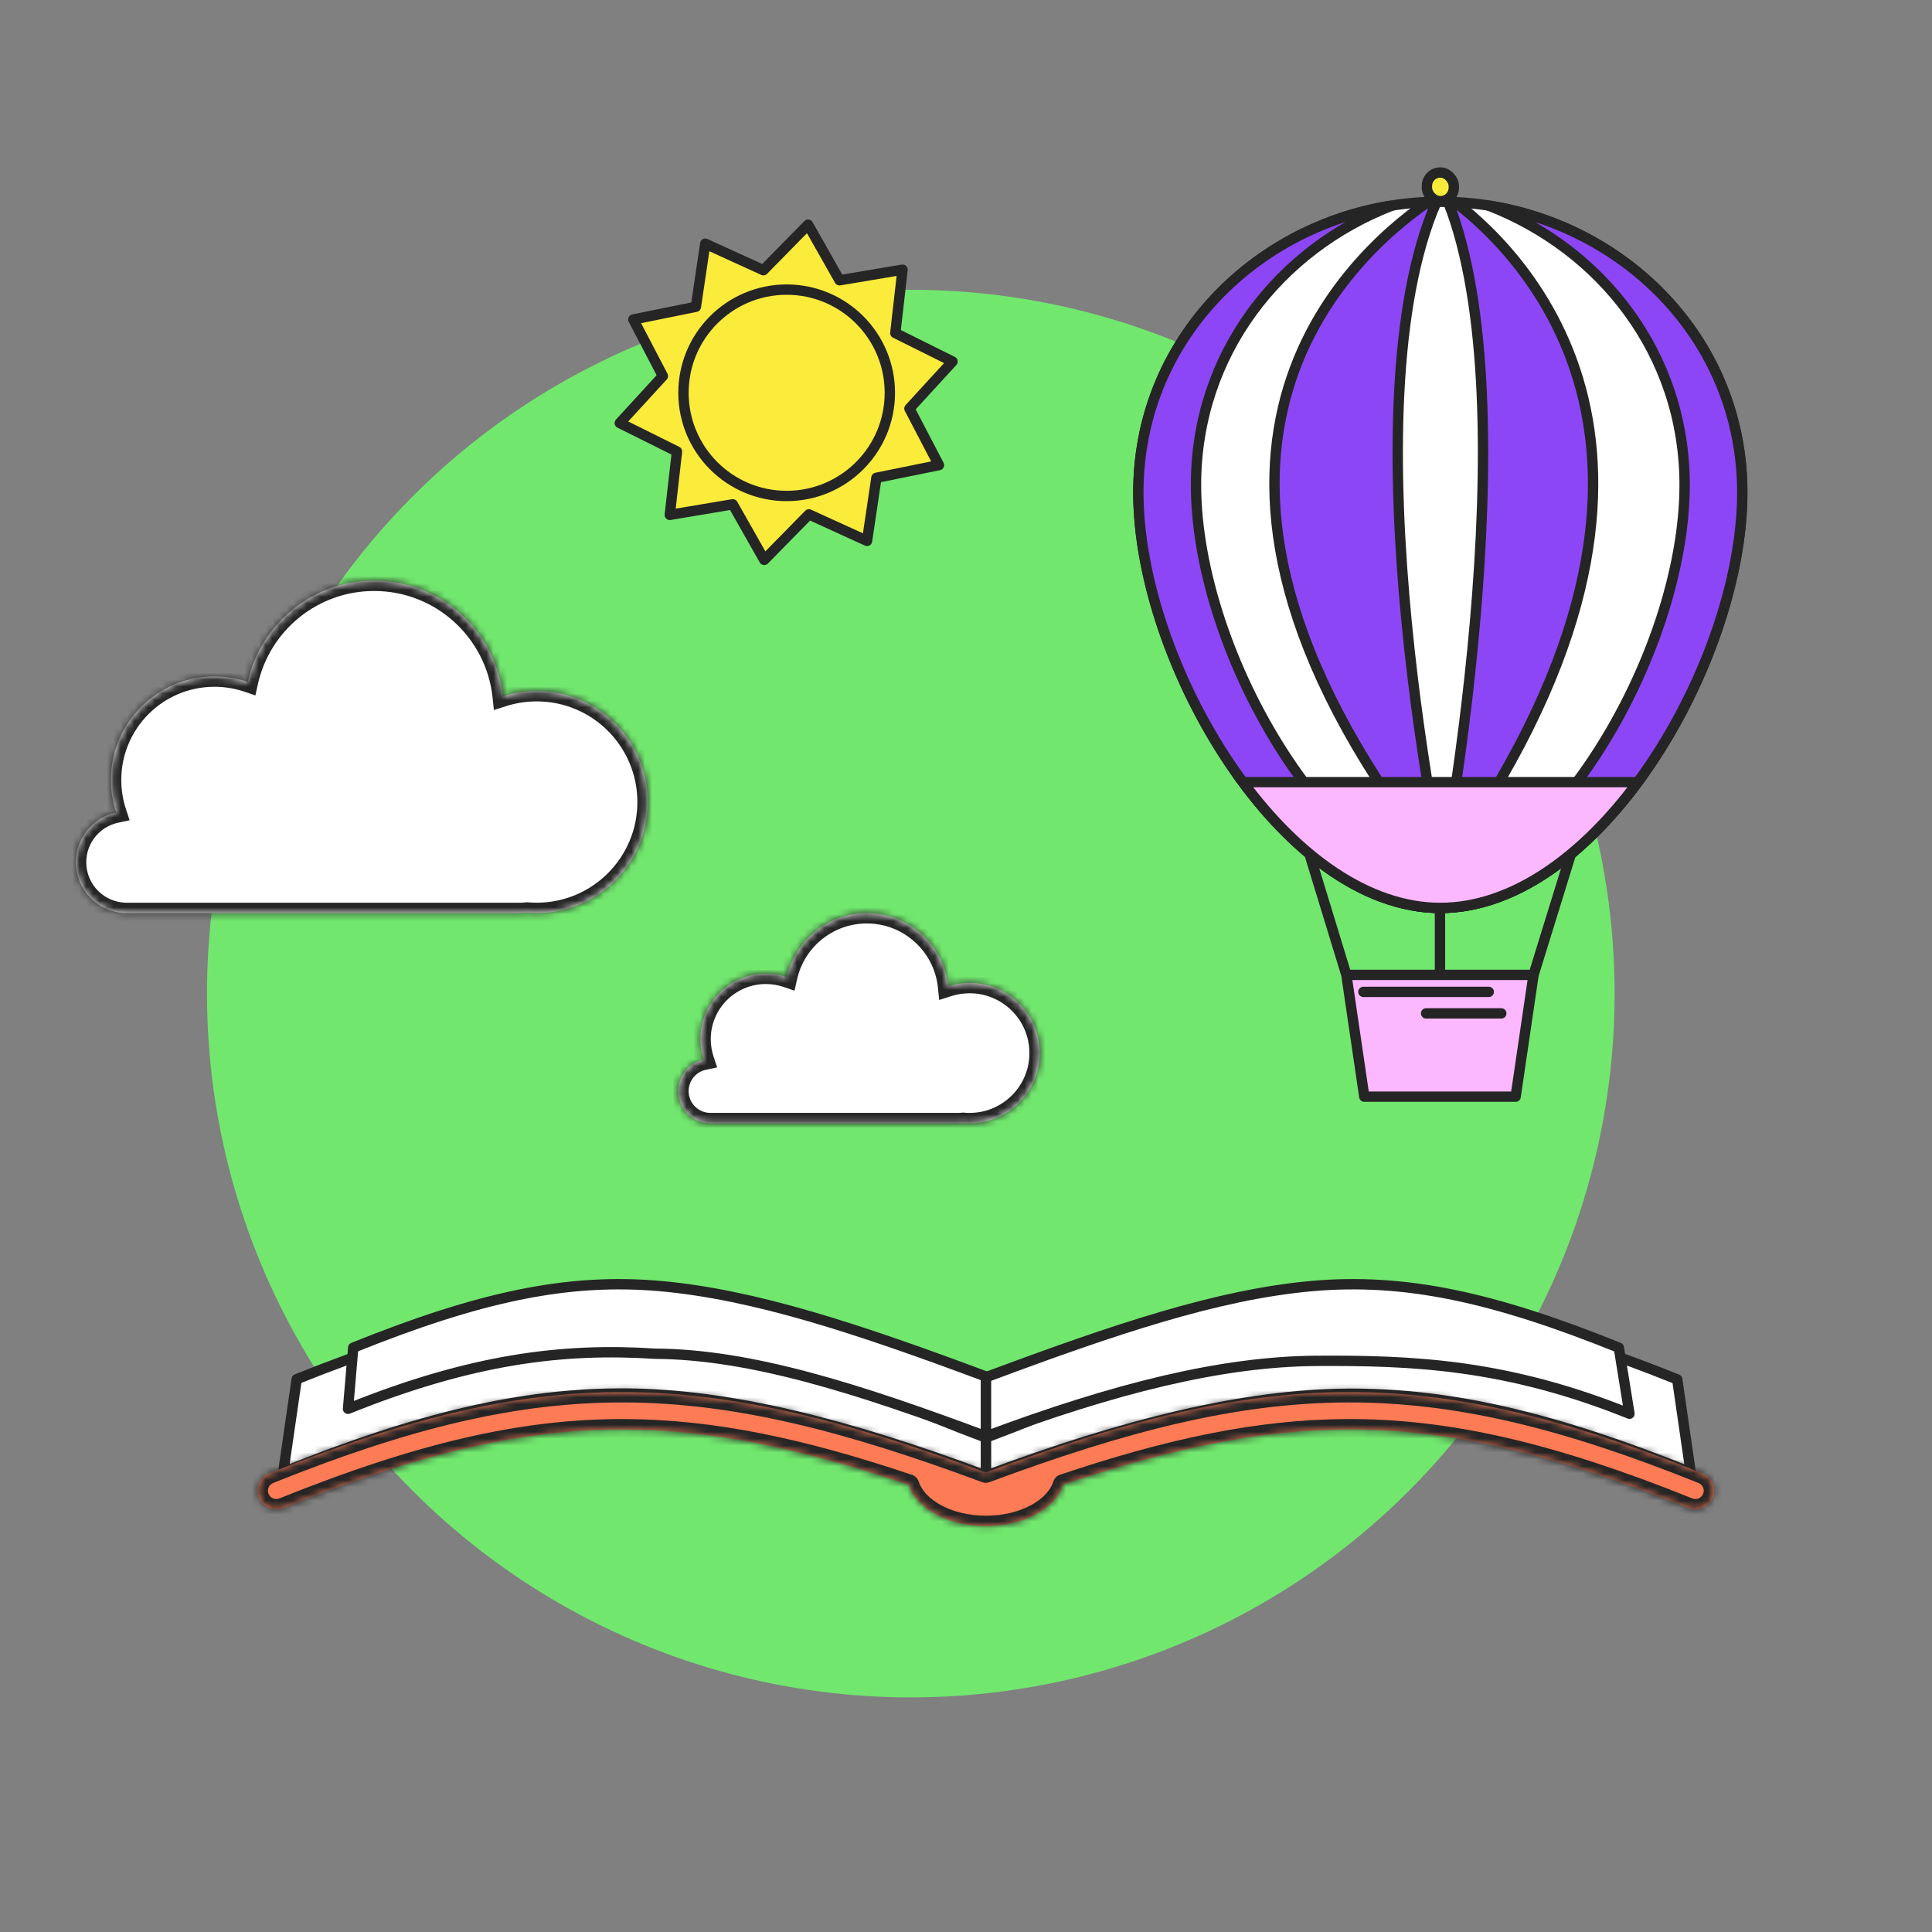
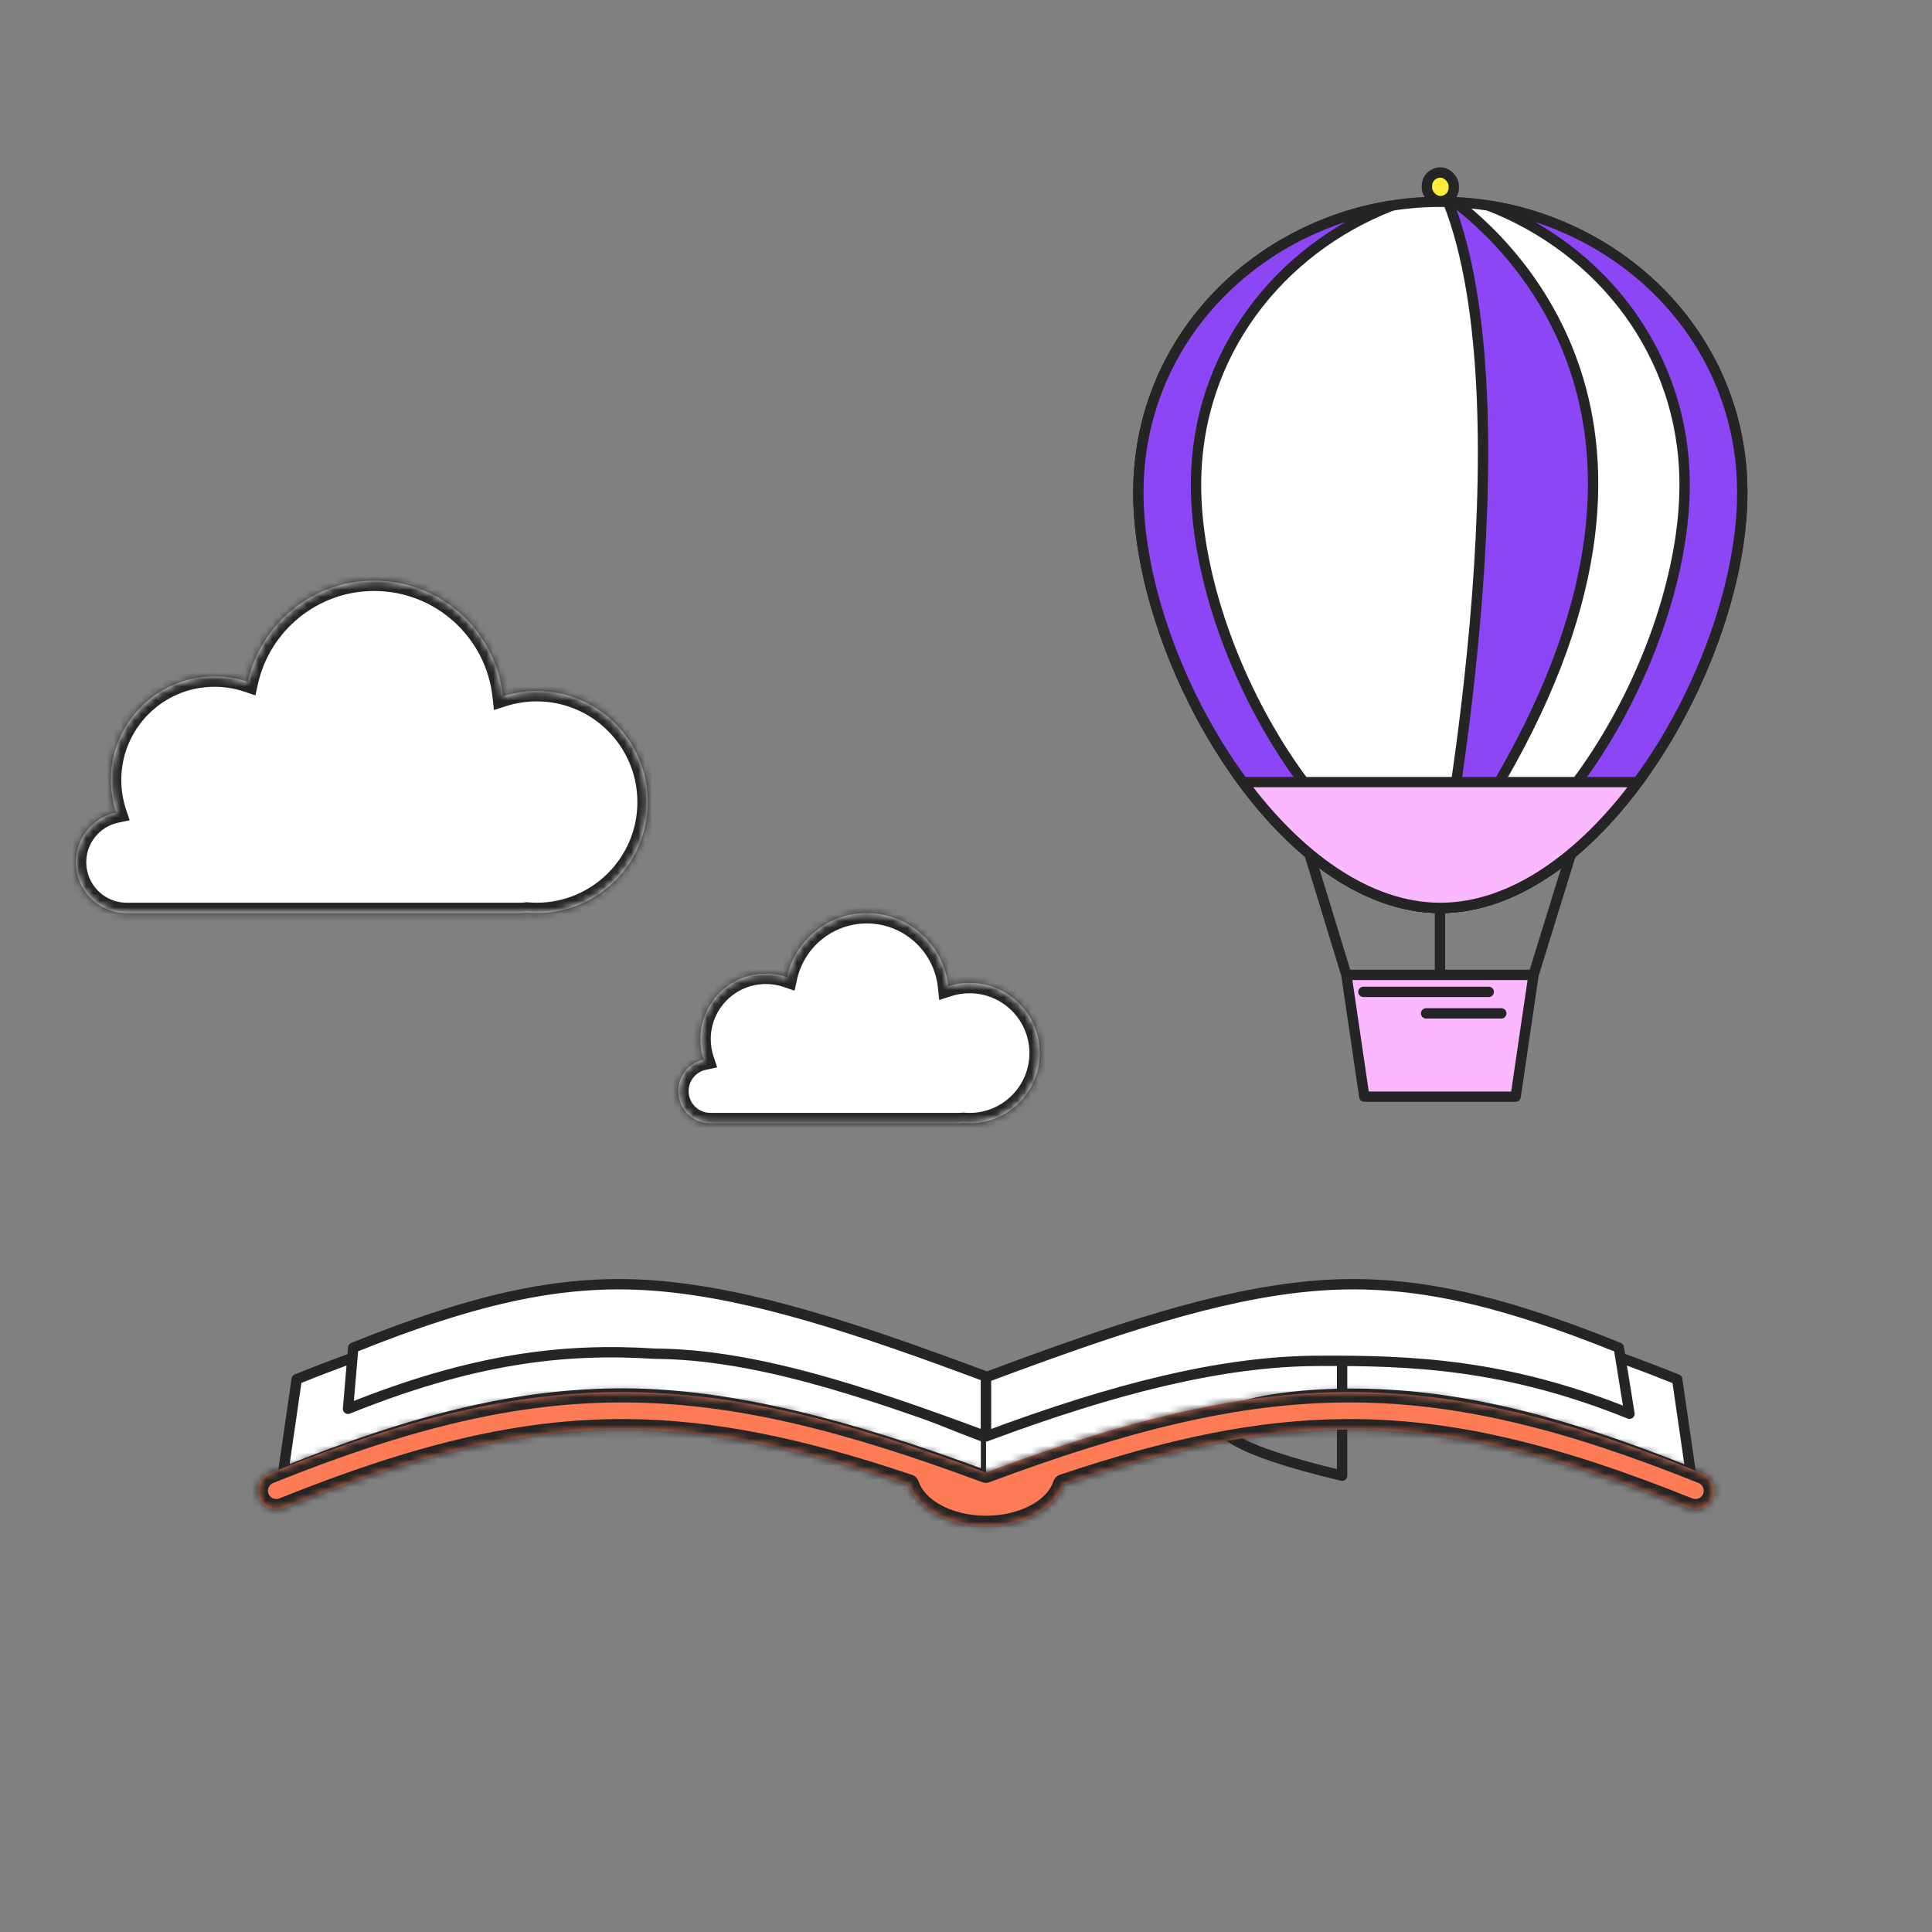
<svg xmlns="http://www.w3.org/2000/svg" width="280" height="280" viewBox="0 0 280 280" fill="none">
  <rect x="0" y="0" width="280" height="280" fill="#808080" stroke="none" />
-   <circle cx="132" cy="144" r="102" fill="#71E76E" />
  <mask id="path-2-inside-1_2533_10385" fill="white">
    <path fill-rule="evenodd" clip-rule="evenodd" d="M16.836 117.757C16.344 116.273 16.078 114.686 16.078 113.036C16.078 104.75 22.796 98.032 31.082 98.032C32.772 98.032 34.397 98.312 35.912 98.827C37.775 90.43 45.267 84.15 54.224 84.15C63.91 84.15 71.881 91.492 72.877 100.914C74.425 100.418 76.074 100.151 77.787 100.151C86.671 100.151 93.874 107.354 93.874 116.239C93.874 125.124 86.671 132.326 77.787 132.326C77.305 132.326 76.829 132.305 76.358 132.264C76.035 132.307 75.706 132.329 75.371 132.329H18.366C14.298 132.329 11 129.032 11 124.964C11 121.42 13.502 118.461 16.836 117.757Z" />
  </mask>
  <path fill-rule="evenodd" clip-rule="evenodd" d="M16.836 117.757C16.344 116.273 16.078 114.686 16.078 113.036C16.078 104.75 22.796 98.032 31.082 98.032C32.772 98.032 34.397 98.312 35.912 98.827C37.775 90.43 45.267 84.15 54.224 84.15C63.91 84.15 71.881 91.492 72.877 100.914C74.425 100.418 76.074 100.151 77.787 100.151C86.671 100.151 93.874 107.354 93.874 116.239C93.874 125.124 86.671 132.326 77.787 132.326C77.305 132.326 76.829 132.305 76.358 132.264C76.035 132.307 75.706 132.329 75.371 132.329H18.366C14.298 132.329 11 129.032 11 124.964C11 121.42 13.502 118.461 16.836 117.757Z" fill="white" />
  <path d="M16.836 117.757L17.146 119.225L18.787 118.878L18.26 117.285L16.836 117.757ZM35.912 98.827L35.43 100.247L37.014 100.785L37.377 99.152L35.912 98.827ZM72.877 100.914L71.385 101.071L71.579 102.904L73.334 102.342L72.877 100.914ZM76.358 132.264L76.49 130.77L76.324 130.755L76.159 130.777L76.358 132.264ZM18.26 117.285C17.818 115.951 17.578 114.523 17.578 113.036H14.578C14.578 114.848 14.871 116.594 15.412 118.229L18.26 117.285ZM17.578 113.036C17.578 105.578 23.624 99.532 31.082 99.532V96.532C21.967 96.532 14.578 103.921 14.578 113.036H17.578ZM31.082 99.532C32.606 99.532 34.067 99.784 35.43 100.247L36.395 97.406C34.726 96.839 32.938 96.532 31.082 96.532V99.532ZM37.377 99.152C39.091 91.426 45.985 85.65 54.224 85.65V82.65C44.548 82.65 36.46 89.433 34.448 98.502L37.377 99.152ZM54.224 85.65C63.135 85.65 70.469 92.405 71.385 101.071L74.368 100.756C73.293 90.579 64.686 82.65 54.224 82.65V85.65ZM73.334 102.342C74.736 101.894 76.231 101.651 77.787 101.651V98.651C75.917 98.651 74.113 98.943 72.419 99.485L73.334 102.342ZM77.787 101.651C85.843 101.651 92.374 108.182 92.374 116.239H95.374C95.374 106.525 87.5 98.651 77.787 98.651V101.651ZM92.374 116.239C92.374 124.295 85.843 130.826 77.787 130.826V133.826C87.5 133.826 95.374 125.952 95.374 116.239H92.374ZM77.787 130.826C77.349 130.826 76.917 130.807 76.49 130.77L76.227 133.758C76.741 133.803 77.261 133.826 77.787 133.826V130.826ZM76.159 130.777C75.902 130.812 75.639 130.829 75.371 130.829V133.829C75.773 133.829 76.169 133.803 76.557 133.751L76.159 130.777ZM75.371 130.829H18.366V133.829H75.371V130.829ZM18.366 130.829C15.126 130.829 12.5 128.203 12.5 124.964H9.5C9.5 129.86 13.469 133.829 18.366 133.829V130.829ZM12.5 124.964C12.5 122.144 14.492 119.785 17.146 119.225L16.526 116.289C12.513 117.137 9.5 120.697 9.5 124.964H12.5Z" fill="#252525" mask="url(#path-2-inside-1_2533_10385)" />
  <mask id="path-4-inside-2_2533_10385" fill="white">
    <path fill-rule="evenodd" clip-rule="evenodd" d="M101.986 153.577C101.676 152.64 101.508 151.638 101.508 150.597C101.508 145.358 105.754 141.112 110.993 141.112C112.062 141.112 113.09 141.289 114.05 141.615C115.226 136.306 119.962 132.335 125.626 132.335C131.749 132.335 136.789 136.976 137.417 142.933C138.395 142.62 139.437 142.452 140.519 142.452C146.135 142.452 150.689 147.005 150.689 152.621C150.689 158.238 146.135 162.791 140.519 162.791C140.207 162.791 139.899 162.777 139.595 162.75C139.397 162.775 139.195 162.789 138.991 162.789H102.955C100.383 162.789 98.299 160.704 98.299 158.132C98.299 155.893 99.879 154.023 101.986 153.577Z" />
  </mask>
  <path fill-rule="evenodd" clip-rule="evenodd" d="M101.986 153.577C101.676 152.64 101.508 151.638 101.508 150.597C101.508 145.358 105.754 141.112 110.993 141.112C112.062 141.112 113.09 141.289 114.05 141.615C115.226 136.306 119.962 132.335 125.626 132.335C131.749 132.335 136.789 136.976 137.417 142.933C138.395 142.62 139.437 142.452 140.519 142.452C146.135 142.452 150.689 147.005 150.689 152.621C150.689 158.238 146.135 162.791 140.519 162.791C140.207 162.791 139.899 162.777 139.595 162.75C139.397 162.775 139.195 162.789 138.991 162.789H102.955C100.383 162.789 98.299 160.704 98.299 158.132C98.299 155.893 99.879 154.023 101.986 153.577Z" fill="white" />
  <path d="M101.986 153.577L102.296 155.045L103.936 154.697L103.41 153.106L101.986 153.577ZM114.05 141.615L113.566 143.035L115.152 143.575L115.514 141.94L114.05 141.615ZM137.417 142.933L135.926 143.091L136.119 144.923L137.874 144.362L137.417 142.933ZM139.595 162.75L139.729 161.256L139.565 161.241L139.402 161.262L139.595 162.75ZM103.41 153.106C103.149 152.319 103.008 151.476 103.008 150.597H100.008C100.008 151.8 100.202 152.961 100.562 154.048L103.41 153.106ZM103.008 150.597C103.008 146.187 106.583 142.612 110.993 142.612V139.612C104.926 139.612 100.008 144.53 100.008 150.597H103.008ZM110.993 142.612C111.896 142.612 112.761 142.761 113.566 143.035L114.533 140.195C113.42 139.817 112.229 139.612 110.993 139.612V142.612ZM115.514 141.94C116.542 137.302 120.681 133.835 125.626 133.835V130.835C119.244 130.835 113.911 135.309 112.585 141.291L115.514 141.94ZM125.626 133.835C130.974 133.835 135.377 137.889 135.926 143.091L138.909 142.776C138.201 136.064 132.525 130.835 125.626 130.835V133.835ZM137.874 144.362C138.706 144.096 139.594 143.952 140.519 143.952V140.952C139.28 140.952 138.084 141.145 136.96 141.504L137.874 144.362ZM140.519 143.952C145.307 143.952 149.189 147.833 149.189 152.621H152.189C152.189 146.176 146.964 140.952 140.519 140.952V143.952ZM149.189 152.621C149.189 157.41 145.307 161.291 140.519 161.291V164.291C146.964 164.291 152.189 159.066 152.189 152.621H149.189ZM140.519 161.291C140.252 161.291 139.989 161.279 139.729 161.256L139.46 164.244C139.809 164.275 140.162 164.291 140.519 164.291V161.291ZM139.402 161.262C139.268 161.28 139.131 161.289 138.991 161.289V164.289C139.26 164.289 139.526 164.271 139.787 164.237L139.402 161.262ZM138.991 161.289H102.955V164.289H138.991V161.289ZM102.955 161.289C101.212 161.289 99.799 159.876 99.799 158.132H96.799C96.799 161.532 99.555 164.289 102.955 164.289V161.289ZM99.799 158.132C99.799 156.616 100.869 155.347 102.296 155.045L101.675 152.11C98.89 152.7 96.799 155.17 96.799 158.132H99.799Z" fill="#252525" mask="url(#path-4-inside-2_2533_10385)" />
  <path fill-rule="evenodd" clip-rule="evenodd" d="M90.685 201.961C75.594 201.875 60.53 205.521 41.047 213.355L43.002 199.881C62.834 191.906 76.793 188.848 91.568 190.177C106.344 191.507 122.548 200.764 142.903 208.357V213.869C122.789 206.366 105.796 202.048 90.685 201.961Z" fill="white" />
  <path fill-rule="evenodd" clip-rule="evenodd" d="M90.685 201.961C75.594 201.875 60.53 205.521 41.047 213.355L43.002 199.881C62.834 191.906 76.793 188.848 91.568 190.177C106.344 191.507 122.548 200.764 142.903 208.357V213.869C122.789 206.366 105.796 202.048 90.685 201.961Z" stroke="#252525" stroke-width="1.5" stroke-linecap="round" stroke-linejoin="round" />
  <path fill-rule="evenodd" clip-rule="evenodd" d="M94.953 196.192C81.521 195.315 68.323 196.974 50.438 204.174L51.192 195.315C69.398 187.985 82.212 185.174 95.776 186.396C109.34 187.618 124.216 192.524 142.902 199.502V208.17C124.437 201.275 108.825 196.272 94.953 196.192Z" fill="white" />
  <path fill-rule="evenodd" clip-rule="evenodd" d="M94.953 196.192C81.521 195.315 68.323 196.974 50.438 204.174L51.192 195.315C69.398 187.985 82.212 185.174 95.776 186.396C109.34 187.618 124.216 192.524 142.902 199.502V208.17C124.437 201.275 108.825 196.272 94.953 196.192Z" stroke="#252525" stroke-width="1.5" stroke-linecap="round" stroke-linejoin="round" />
  <path fill-rule="evenodd" clip-rule="evenodd" d="M195.391 201.992C210.482 201.906 225.546 205.552 245.029 213.386L243.075 199.913C223.242 191.938 209.284 188.879 194.508 190.209C179.732 191.538 163.258 200.751 142.903 208.343V213.87C163.017 206.367 180.28 202.079 195.391 201.992Z" fill="white" />
-   <path fill-rule="evenodd" clip-rule="evenodd" d="M195.391 201.992C210.482 201.906 225.546 205.552 245.029 213.386L243.075 199.913C223.242 191.938 209.284 188.879 194.508 190.209C179.732 191.538 163.258 200.751 142.903 208.343V213.87C163.017 206.367 180.28 202.079 195.391 201.992Z" stroke="#252525" stroke-width="1.5" stroke-linecap="round" stroke-linejoin="round" />
+   <path fill-rule="evenodd" clip-rule="evenodd" d="M195.391 201.992C210.482 201.906 225.546 205.552 245.029 213.386L243.075 199.913C223.242 191.938 209.284 188.879 194.508 190.209V213.87C163.017 206.367 180.28 202.079 195.391 201.992Z" stroke="#252525" stroke-width="1.5" stroke-linecap="round" stroke-linejoin="round" />
  <path fill-rule="evenodd" clip-rule="evenodd" d="M190.837 197.226C204.691 197.147 218.271 197.688 236.156 204.888L234.611 195.315C216.404 187.985 203.591 185.174 190.026 186.396C176.462 187.618 161.586 192.622 142.9 199.6V208.17C161.366 201.275 176.965 197.306 190.837 197.226Z" fill="white" />
  <path fill-rule="evenodd" clip-rule="evenodd" d="M190.837 197.226C204.691 197.147 218.271 197.688 236.156 204.888L234.611 195.315C216.404 187.985 203.591 185.174 190.026 186.396C176.462 187.618 161.586 192.622 142.9 199.6V208.17C161.366 201.275 176.965 197.306 190.837 197.226Z" stroke="#252525" stroke-width="1.5" stroke-linecap="round" stroke-linejoin="round" />
  <mask id="path-10-inside-3_2533_10385" fill="white">
    <path fill-rule="evenodd" clip-rule="evenodd" d="M90.682 207.161C75.591 207.075 60.527 210.721 41.044 218.555C39.658 219.112 38.083 218.44 37.526 217.055C36.969 215.669 37.641 214.094 39.026 213.537C58.859 205.562 74.656 201.661 90.713 201.753C106.673 201.844 122.66 205.88 142.876 213.402C163.092 205.88 179.078 201.844 195.039 201.753C211.096 201.661 226.892 205.562 246.725 213.537C248.111 214.094 248.783 215.669 248.226 217.055C247.668 218.44 246.093 219.112 244.708 218.555C225.225 210.721 210.161 207.075 195.07 207.161C182.461 207.233 169.67 209.911 154.094 215.155C153 218.591 148.404 221.169 142.901 221.169C137.407 221.169 132.818 218.6 131.713 215.174C116.112 209.918 103.306 207.233 90.682 207.161Z" />
  </mask>
  <path fill-rule="evenodd" clip-rule="evenodd" d="M90.682 207.161C75.591 207.075 60.527 210.721 41.044 218.555C39.658 219.112 38.083 218.44 37.526 217.055C36.969 215.669 37.641 214.094 39.026 213.537C58.859 205.562 74.656 201.661 90.713 201.753C106.673 201.844 122.66 205.88 142.876 213.402C163.092 205.88 179.078 201.844 195.039 201.753C211.096 201.661 226.892 205.562 246.725 213.537C248.111 214.094 248.783 215.669 248.226 217.055C247.668 218.44 246.093 219.112 244.708 218.555C225.225 210.721 210.161 207.075 195.07 207.161C182.461 207.233 169.67 209.911 154.094 215.155C153 218.591 148.404 221.169 142.901 221.169C137.407 221.169 132.818 218.6 131.713 215.174C116.112 209.918 103.306 207.233 90.682 207.161Z" fill="#FD7B55" />
  <path d="M41.044 218.555L40.484 217.163H40.484L41.044 218.555ZM90.682 207.161L90.673 208.661L90.682 207.161ZM37.526 217.055L38.918 216.495H38.918L37.526 217.055ZM39.026 213.537L38.467 212.145L39.026 213.537ZM90.713 201.753L90.704 203.253L90.713 201.753ZM142.876 213.402L142.353 214.808C142.69 214.934 143.061 214.934 143.399 214.808L142.876 213.402ZM195.039 201.753L195.047 203.253L195.039 201.753ZM246.725 213.537L246.166 214.928L246.725 213.537ZM244.708 218.555L245.267 217.163L244.708 218.555ZM195.07 207.161L195.078 208.661L195.07 207.161ZM154.094 215.155L153.616 213.733C153.163 213.886 152.81 214.245 152.665 214.7L154.094 215.155ZM131.713 215.174L133.141 214.713C132.995 214.261 132.643 213.904 132.192 213.752L131.713 215.174ZM41.603 219.946C60.99 212.151 75.85 208.576 90.673 208.661L90.691 205.661C75.332 205.573 60.064 209.29 40.484 217.163L41.603 219.946ZM36.134 217.614C37.001 219.769 39.449 220.813 41.603 219.946L40.484 217.163C39.867 217.411 39.166 217.112 38.918 216.495L36.134 217.614ZM38.467 212.145C36.312 213.011 35.268 215.46 36.134 217.614L38.918 216.495C38.67 215.878 38.969 215.177 39.586 214.928L38.467 212.145ZM90.722 200.253C74.396 200.159 58.397 204.131 38.467 212.145L39.586 214.928C59.322 206.993 74.915 203.162 90.704 203.253L90.722 200.253ZM143.399 211.997C123.116 204.449 106.938 200.346 90.722 200.253L90.704 203.253C106.409 203.343 122.205 207.311 142.353 214.808L143.399 211.997ZM195.03 200.253C178.814 200.346 162.636 204.449 142.353 211.997L143.399 214.808C163.547 207.311 179.343 203.343 195.047 203.253L195.03 200.253ZM247.285 212.145C227.355 204.131 211.355 200.159 195.03 200.253L195.047 203.253C210.837 203.162 226.43 206.993 246.166 214.928L247.285 212.145ZM249.617 217.614C250.484 215.46 249.439 213.011 247.285 212.145L246.166 214.928C246.783 215.177 247.082 215.878 246.834 216.495L249.617 217.614ZM244.148 219.946C246.302 220.813 248.751 219.769 249.617 217.614L246.834 216.495C246.586 217.112 245.884 217.411 245.267 217.163L244.148 219.946ZM195.078 208.661C209.901 208.576 224.762 212.151 244.148 219.946L245.267 217.163C225.687 209.29 210.42 205.573 195.061 205.661L195.078 208.661ZM154.573 216.576C170.062 211.362 182.686 208.732 195.078 208.661L195.061 205.661C182.236 205.735 169.278 208.46 153.616 213.733L154.573 216.576ZM142.901 222.669C145.878 222.669 148.653 221.974 150.868 220.768C153.067 219.571 154.825 217.804 155.524 215.61L152.665 214.7C152.269 215.942 151.182 217.182 149.434 218.133C147.701 219.076 145.427 219.669 142.901 219.669V222.669ZM130.286 215.634C130.991 217.821 132.748 219.582 134.946 220.775C137.159 221.976 139.929 222.669 142.901 222.669V219.669C140.379 219.669 138.108 219.078 136.377 218.138C134.63 217.19 133.541 215.953 133.141 214.713L130.286 215.634ZM90.673 208.661C103.081 208.732 115.72 211.368 131.234 216.595L132.192 213.752C116.504 208.467 103.531 205.735 90.691 205.661L90.673 208.661Z" fill="#252525" mask="url(#path-10-inside-3_2533_10385)" />
-   <path d="M136.08 67.408L127.017 69.248L125.658 78.388L117.232 74.546L110.759 81.144L106.198 73.089L97.069 74.62L98.114 65.435L89.823 61.311L96.069 54.5L91.787 46.3L100.853 44.461L102.21 35.317L110.636 39.159L117.112 32.562L121.673 40.618L130.802 39.086L129.754 48.27L138.045 52.394L131.8 59.209L136.08 67.408Z" fill="#FBEB3B" stroke="#252525" stroke-width="1.5" stroke-linejoin="round" />
-   <circle cx="114.009" cy="56.926" r="14.954" fill="#FBEB3B" stroke="#252525" stroke-width="1.5" />
  <path d="M195.128 141.285H208.691H222.253L219.658 158.935H197.724L195.128 141.285Z" fill="#FCB8FF" />
  <path d="M195.128 141.285L197.724 158.935H219.658L222.253 141.285M195.128 141.285L189.418 122.596M195.128 141.285H208.691M222.253 141.285L228.029 122.596M222.253 141.285H208.691M208.691 141.285V129.604" stroke="#252525" stroke-width="1.5" stroke-linejoin="round" />
  <path d="M197.594 143.75H215.763" stroke="#252525" stroke-width="1.5" stroke-linecap="round" />
  <path d="M206.678 146.866H212.129H217.58" stroke="#252525" stroke-width="1.5" stroke-linecap="round" />
  <path d="M211.124 29.308V29.308L211.13 29.309C233.276 30.477 252.503 47.858 252.503 71.387C252.503 83.63 247.312 98.722 239.186 110.756C231.04 122.819 220.109 131.58 208.743 131.58C197.374 131.58 186.441 122.819 178.294 110.756C170.167 98.722 164.977 83.63 164.977 71.387C164.977 47.014 185.606 29.24 208.743 29.24H208.75C209.548 29.24 210.337 29.261 211.124 29.308Z" fill="white" stroke="#252525" stroke-width="1.5" />
  <path d="M201.736 29.794C185.516 36.071 173.334 51.193 173.334 70.279C173.334 82.471 178.312 97.262 186.11 109.279C193.088 120.032 202.434 128.726 212.668 131.231C211.366 131.457 210.055 131.575 208.736 131.575C197.37 131.575 186.439 122.815 178.293 110.754C170.167 98.722 164.977 83.632 164.977 71.389C164.977 49.511 181.602 32.952 201.736 29.794Z" fill="#8D46F6" stroke="#252525" stroke-width="1.5" />
  <path d="M244.147 70.279C244.147 51.196 231.968 36.075 215.752 29.797C235.883 32.962 252.504 49.514 252.504 71.396C252.504 83.638 247.313 98.729 239.187 110.761C231.042 122.822 220.111 131.582 208.745 131.582C207.425 131.582 206.113 131.464 204.81 131.237C215.045 128.731 224.392 120.034 231.37 109.28C239.168 97.262 244.147 82.471 244.147 70.279Z" fill="#8D46F6" stroke="#252525" stroke-width="1.5" />
-   <path d="M208.175 29.264C204.896 36.789 203.317 46.518 202.785 56.894C202.228 67.791 202.823 79.47 203.862 90.188C204.901 100.908 206.385 110.682 207.609 117.776C208.221 121.324 208.768 124.202 209.163 126.194C209.168 126.219 209.173 126.244 209.178 126.269C185.876 96.991 182.291 74.938 185.92 59.206C189.617 43.177 200.849 33.491 206.931 29.283L208.175 29.264Z" fill="#8D46F6" stroke="#252525" stroke-width="1.5" />
  <path d="M209.014 126.025C209.367 124.04 209.849 121.22 210.387 117.764C211.491 110.67 212.829 100.896 213.767 90.177C214.704 79.459 215.241 67.784 214.739 56.891C214.26 46.505 212.834 36.774 209.873 29.255C210.215 29.264 210.556 29.277 210.897 29.295C216.38 33.511 226.478 43.2 229.796 59.231C233.047 74.941 229.819 96.911 209.014 126.025Z" fill="#8D46F6" stroke="#252525" stroke-width="1.5" />
  <path d="M208.744 131.582C198.21 131.582 188.052 124.062 180.129 113.351H237.36C229.437 124.062 219.279 131.582 208.744 131.582Z" fill="#FCB8FF" stroke="#252525" stroke-width="1.5" />
  <rect x="206.801" y="25" width="3.894" height="4.153" rx="1.947" fill="#FBEB3B" stroke="#252525" stroke-width="1.5" />
</svg>